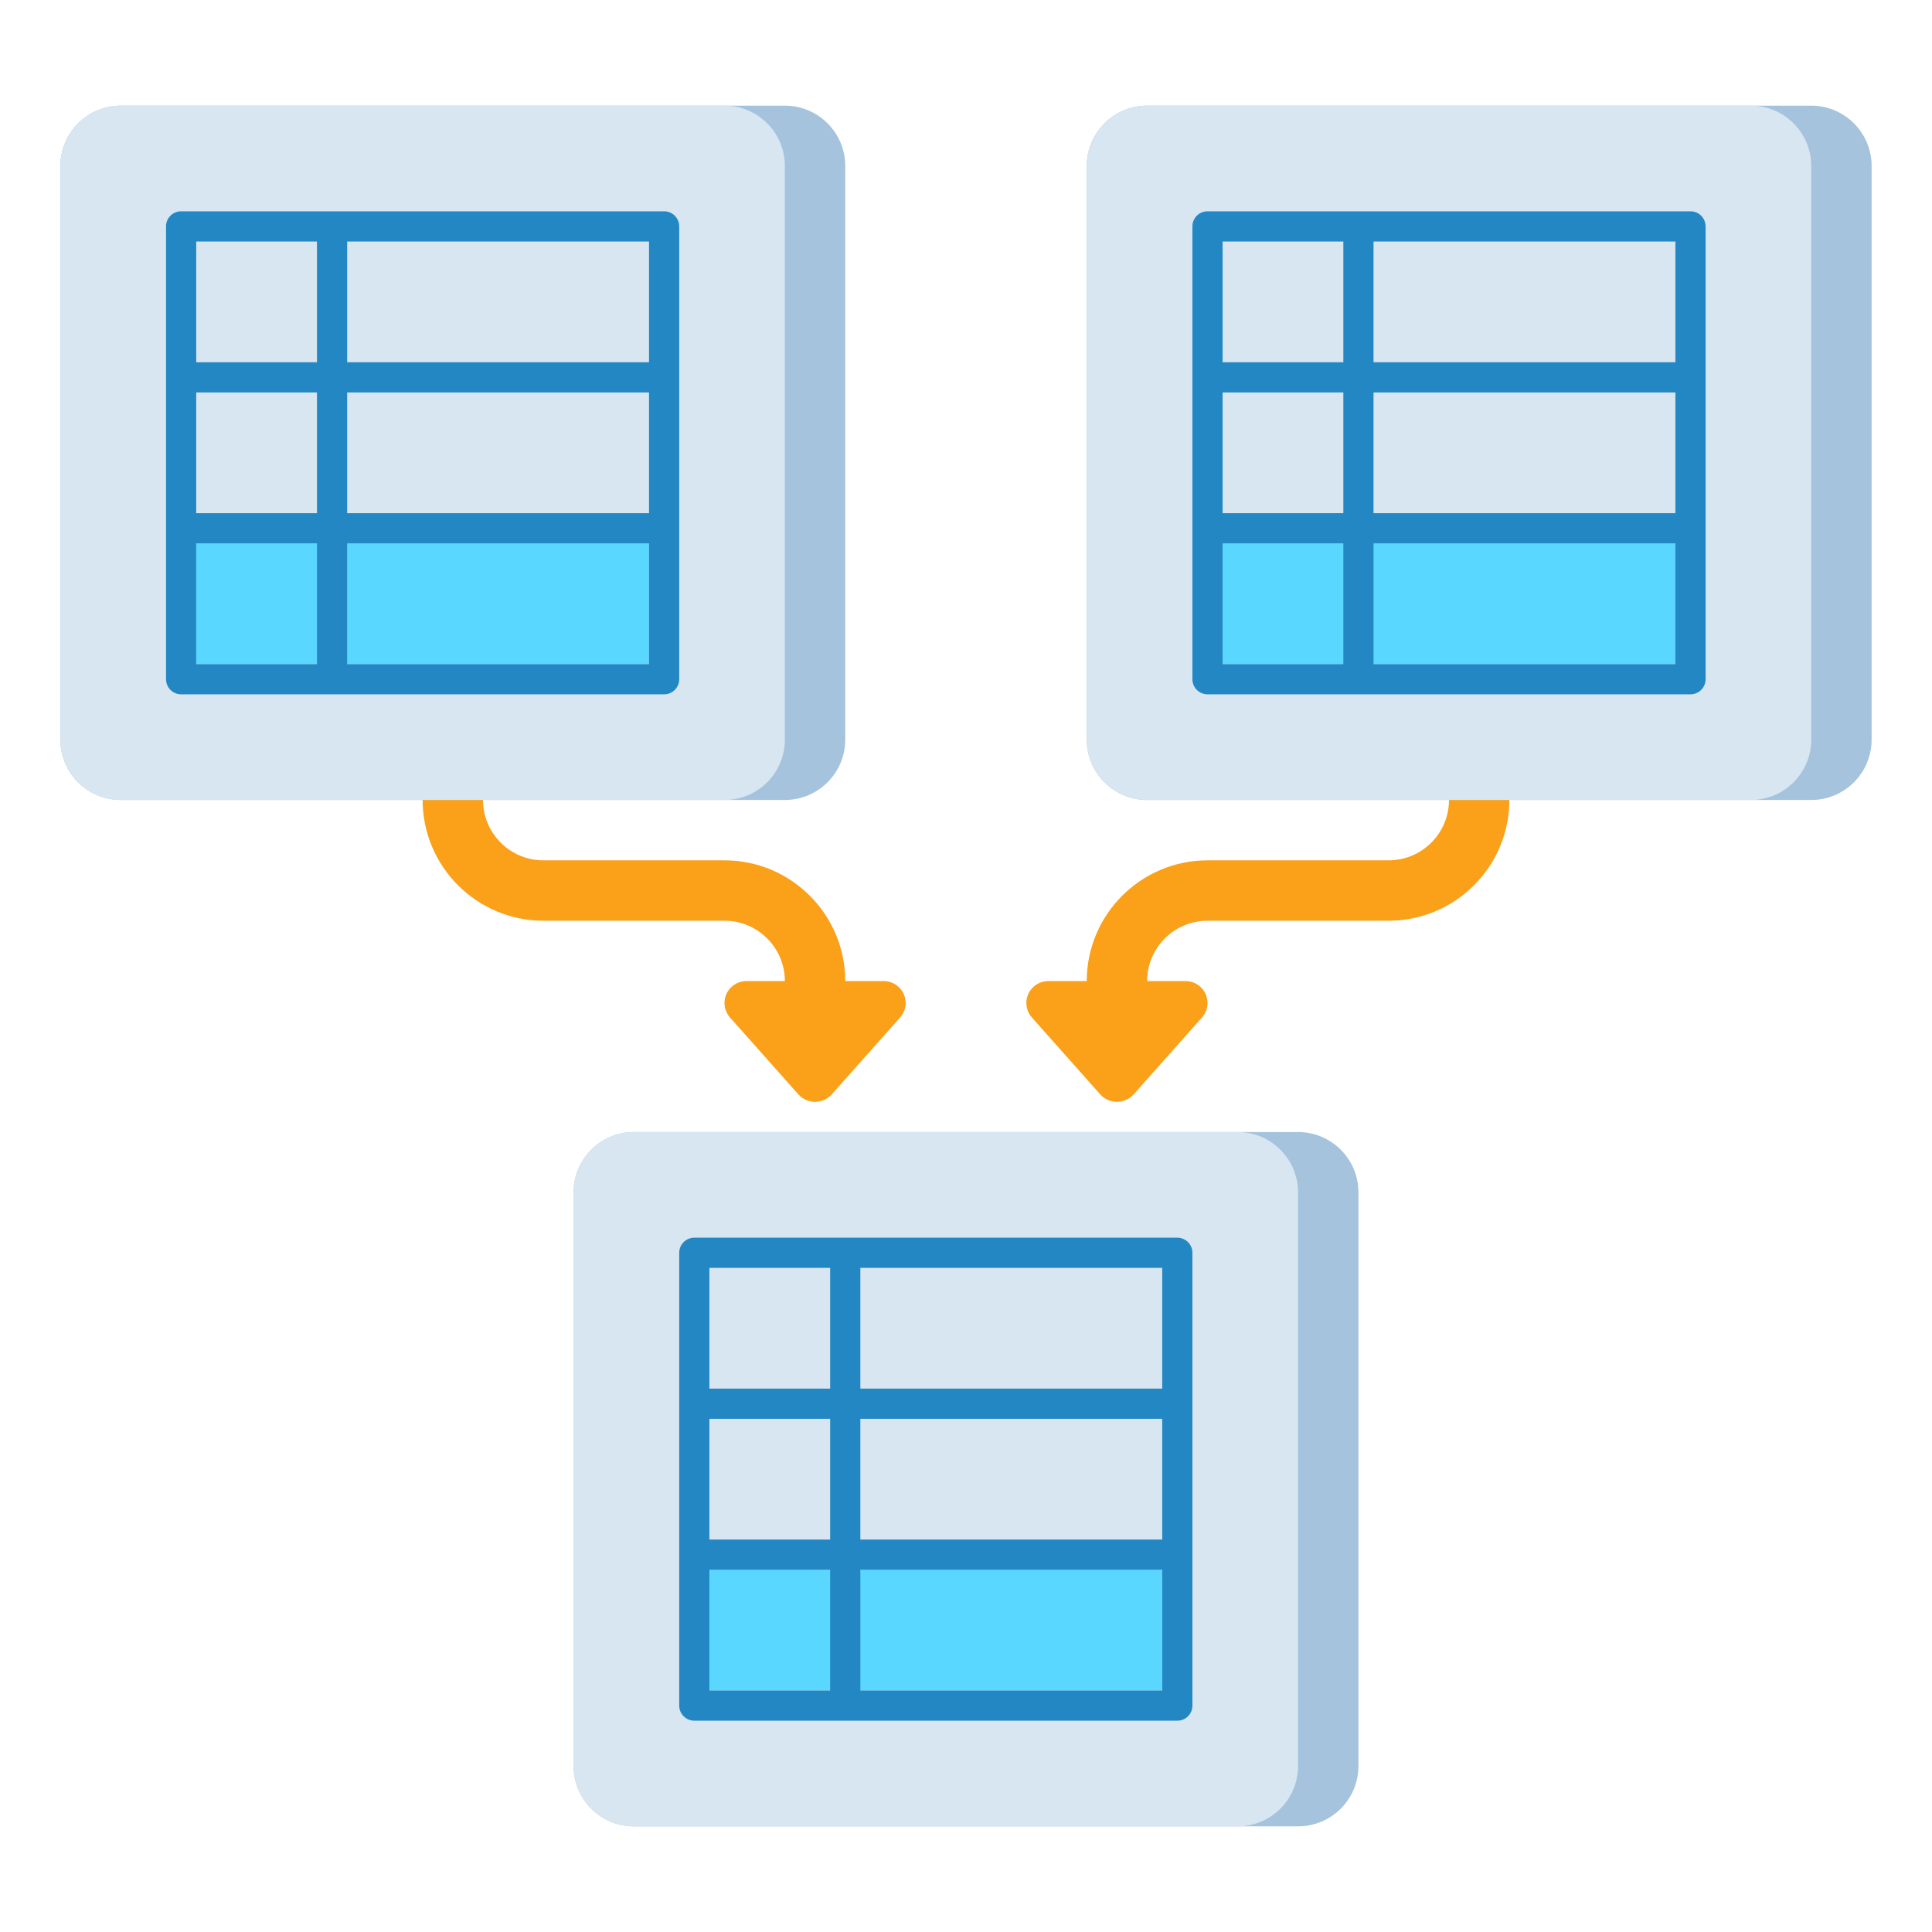
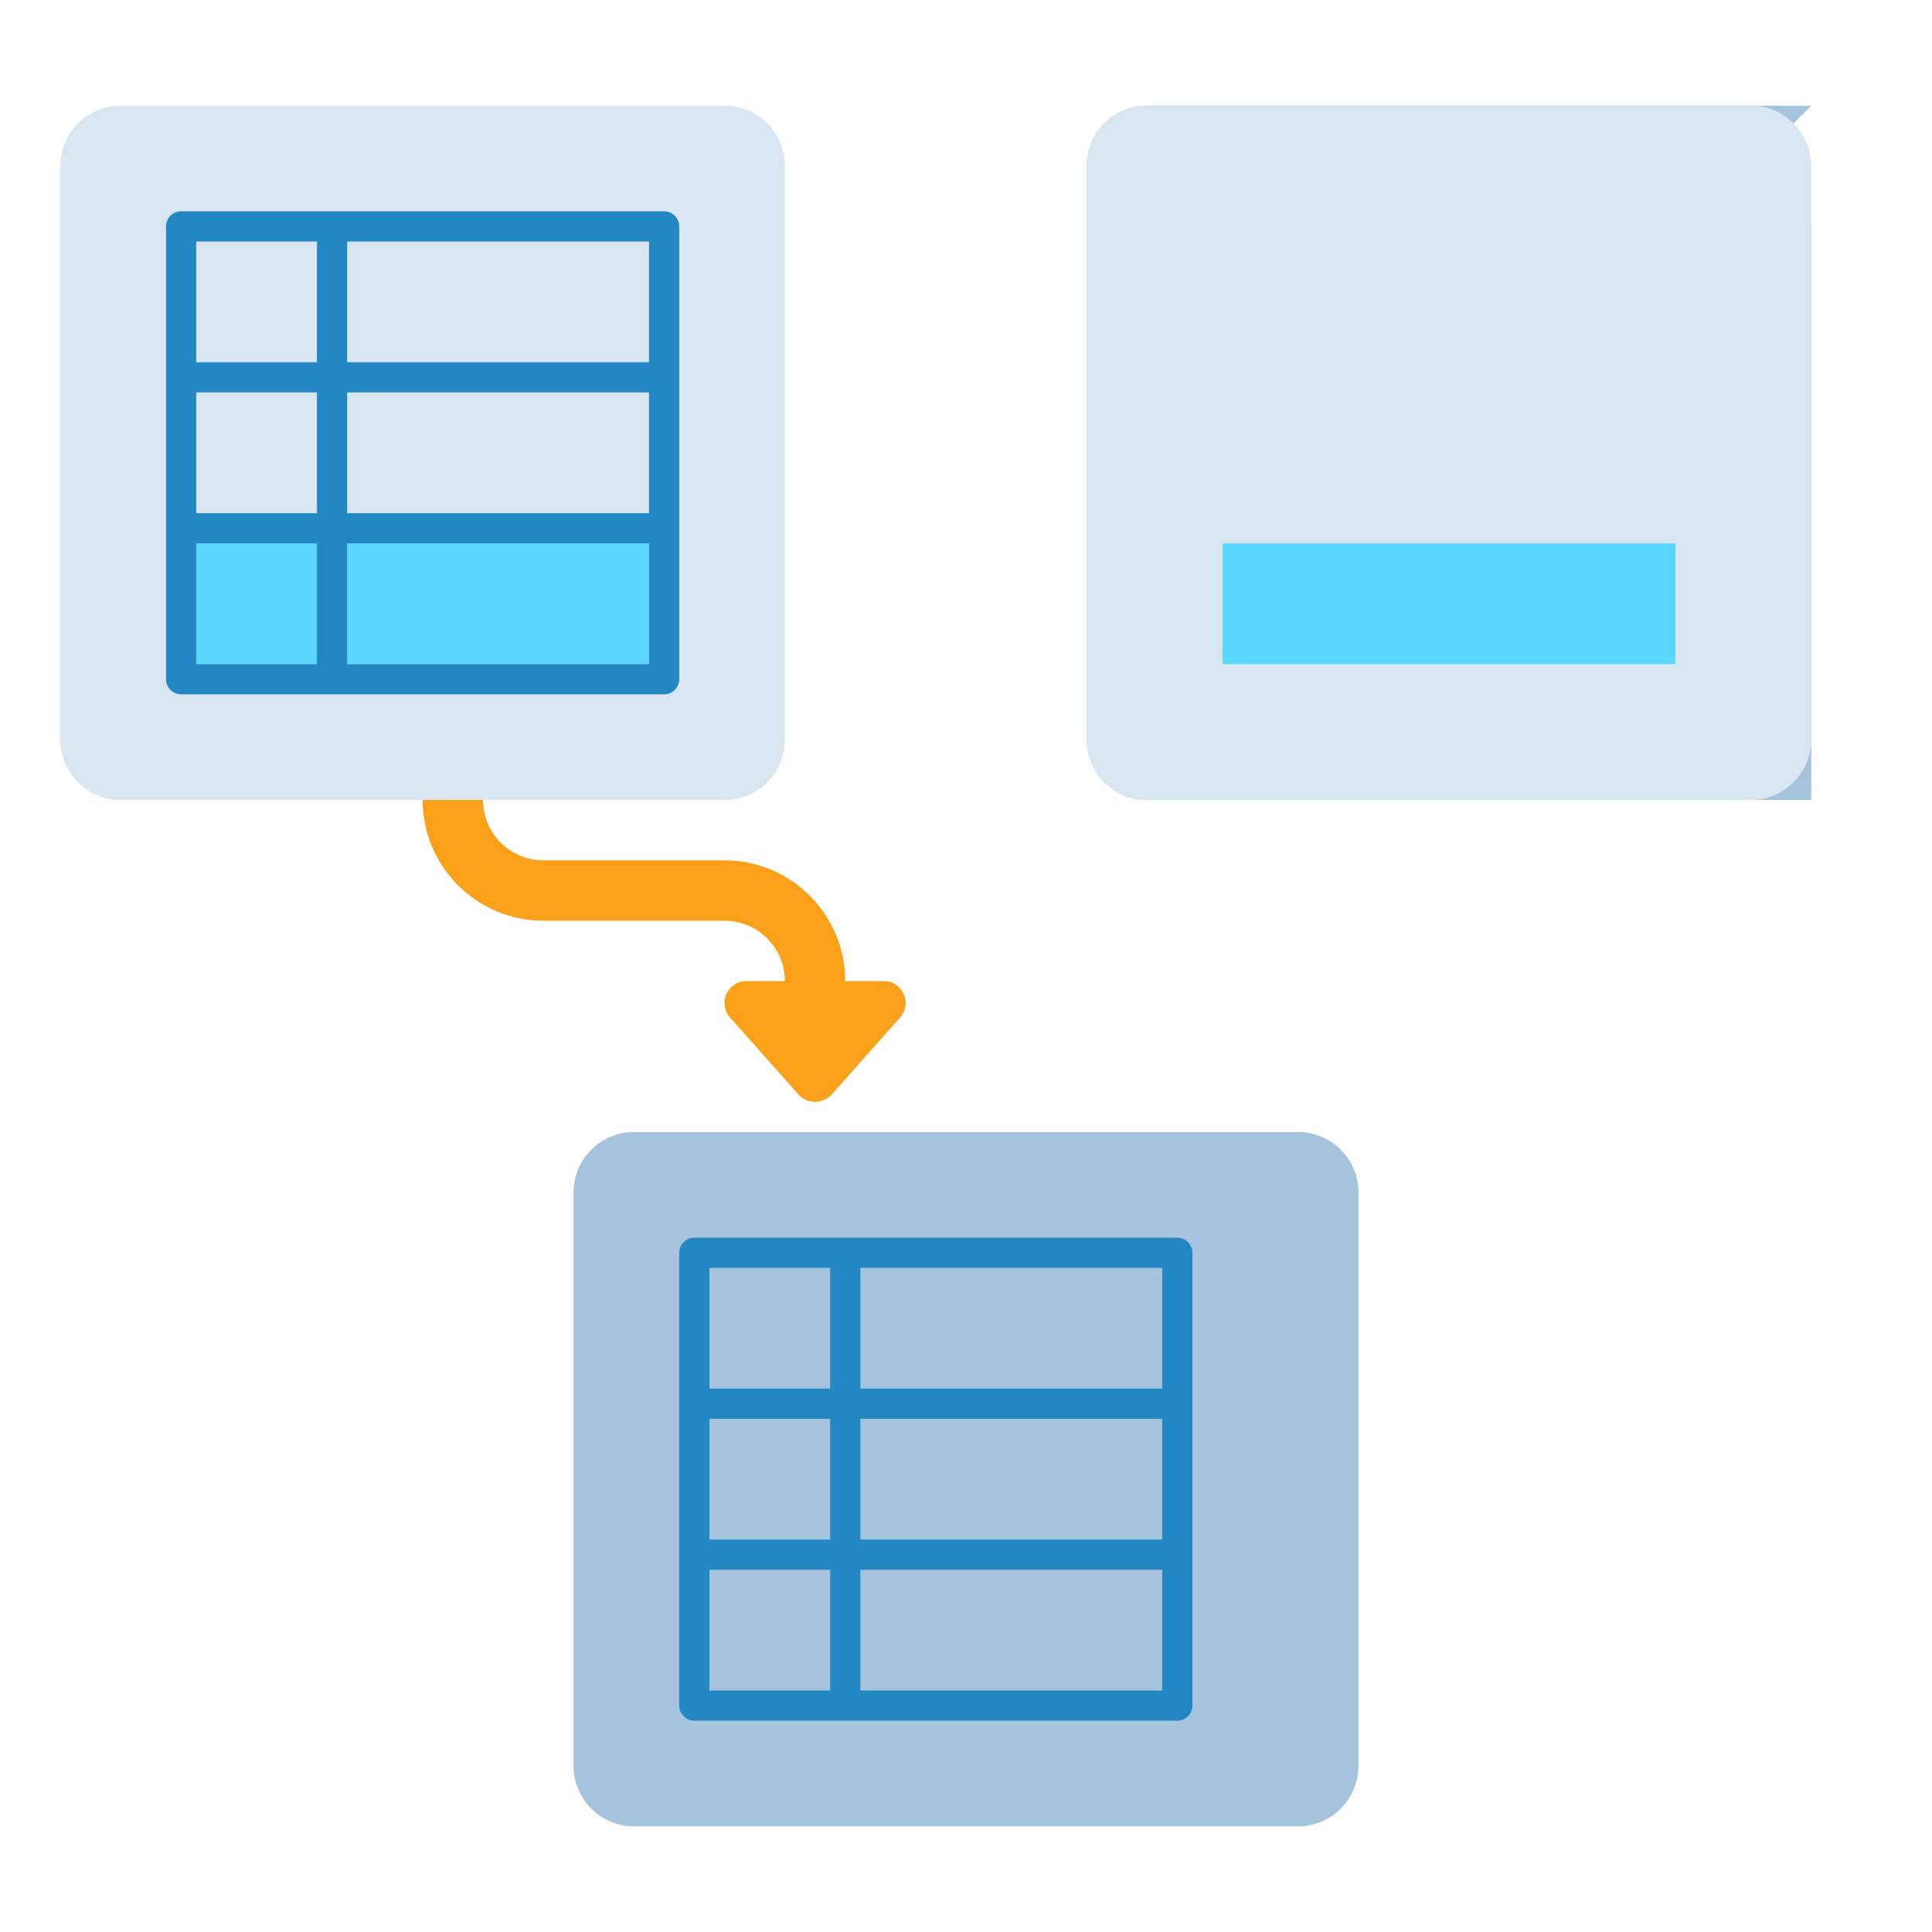
<svg xmlns="http://www.w3.org/2000/svg" id="Layer_1" enable-background="new 0 0 512 512" height="512" viewBox="0 0 512 512" width="512">
  <g>
    <path d="m234.204 260h-10.204c0-17.645-14.355-32-32-32h-48c-8.822 0-16-7.178-16-16 0-4.418-3.582-8-8-8s-8 3.582-8 8c0 17.645 14.355 32 32 32h48c8.822 0 16 7.178 16 16h-10.204c-3.201 0-5.796 2.595-5.796 5.796 0 1.42.521 2.79 1.464 3.851l18.098 20.36c1.127 1.268 2.742 1.993 4.438 1.993s3.311-.726 4.438-1.993l18.098-20.36c.943-1.061 1.464-2.431 1.464-3.851 0-3.201-2.595-5.796-5.796-5.796z" fill="#faa019" />
-     <path d="m392 204c-4.418 0-8 3.582-8 8 0 8.822-7.178 16-16 16h-48c-17.645 0-32 14.355-32 32h-10.204c-3.201 0-5.796 2.595-5.796 5.796 0 1.42.521 2.79 1.464 3.851l18.098 20.36c1.127 1.268 2.742 1.993 4.438 1.993s3.311-.726 4.438-1.993l18.098-20.36c.943-1.061 1.464-2.431 1.464-3.851 0-3.201-2.595-5.796-5.796-5.796h-10.204c0-8.822 7.178-16 16-16h48c17.645 0 32-14.355 32-32 0-4.418-3.582-8-8-8z" fill="#faa019" />
    <g>
      <g>
-         <path d="m208 28h-176c-8.837 0-16 7.163-16 16v152c0 8.837 7.163 16 16 16h176c8.837 0 16-7.163 16-16v-152c0-8.837-7.163-16-16-16z" fill="#a5c3dc" />
-       </g>
+         </g>
      <g>
        <path d="m192 28h-160c-8.837 0-16 7.163-16 16v152c0 8.837 7.163 16 16 16h160c8.837 0 16-7.163 16-16v-152c0-8.837-7.163-16-16-16z" fill="#d7e6f0" />
      </g>
      <g>
        <path d="m52 144h120v31.999h-120z" fill="#5ad7ff" />
      </g>
      <path d="m176 56h-128c-2.209 0-4 1.791-4 4v120c0 2.209 1.791 4 4 4h128c2.209 0 4-1.791 4-4v-120c0-2.209-1.791-4-4-4zm-4 40h-80v-32h80zm-120 8h32v32h-32zm40 0h80v32h-80zm-8-40v32h-32v-32zm-32 80h32v32h-32zm40 32v-32h80v32z" fill="#2387c3" />
    </g>
    <g>
      <g>
-         <path d="m480 28h-176c-8.837 0-16 7.163-16 16v152c0 8.837 7.163 16 16 16h176c8.837 0 16-7.163 16-16v-152c0-8.837-7.163-16-16-16z" fill="#a5c3dc" />
+         <path d="m480 28h-176c-8.837 0-16 7.163-16 16v152c0 8.837 7.163 16 16 16h176v-152c0-8.837-7.163-16-16-16z" fill="#a5c3dc" />
      </g>
      <g>
        <path d="m464 28h-160c-8.837 0-16 7.163-16 16v152c0 8.837 7.163 16 16 16h160c8.837 0 16-7.163 16-16v-152c0-8.837-7.163-16-16-16z" fill="#d7e6f0" />
      </g>
      <g>
        <path d="m324 144h120v31.999h-120z" fill="#5ad7ff" />
      </g>
-       <path d="m448 56h-128c-2.209 0-4 1.791-4 4v120c0 2.209 1.791 4 4 4h128c2.209 0 4-1.791 4-4v-120c0-2.209-1.791-4-4-4zm-4 40h-80v-32h80zm-120 8h32v32h-32zm40 0h80v32h-80zm-8-40v32h-32v-32zm-32 80h32v32h-32zm40 32v-32h80v32z" fill="#2387c3" />
    </g>
    <g>
      <g>
        <path d="m344 300h-176c-8.837 0-16 7.163-16 16v152c0 8.837 7.163 16 16 16h176c8.837 0 16-7.163 16-16v-152c0-8.837-7.163-16-16-16z" fill="#a5c3dc" />
      </g>
      <g>
-         <path d="m328 300h-160c-8.837 0-16 7.163-16 16v152c0 8.837 7.163 16 16 16h160c8.837 0 16-7.163 16-16v-152c0-8.837-7.163-16-16-16z" fill="#d7e6f0" />
-       </g>
+         </g>
      <g>
-         <path d="m188 416h120v31.999h-120z" fill="#5ad7ff" />
-       </g>
+         </g>
      <path d="m312 328h-128c-2.209 0-4 1.791-4 4v120c0 2.209 1.791 4 4 4h128c2.209 0 4-1.791 4-4v-120c0-2.209-1.791-4-4-4zm-4 40h-80v-32h80zm-120 8h32v32h-32zm40 0h80v32h-80zm-8-40v32h-32v-32zm-32 80h32v32h-32zm40 32v-32h80v32z" fill="#2387c3" />
    </g>
  </g>
</svg>